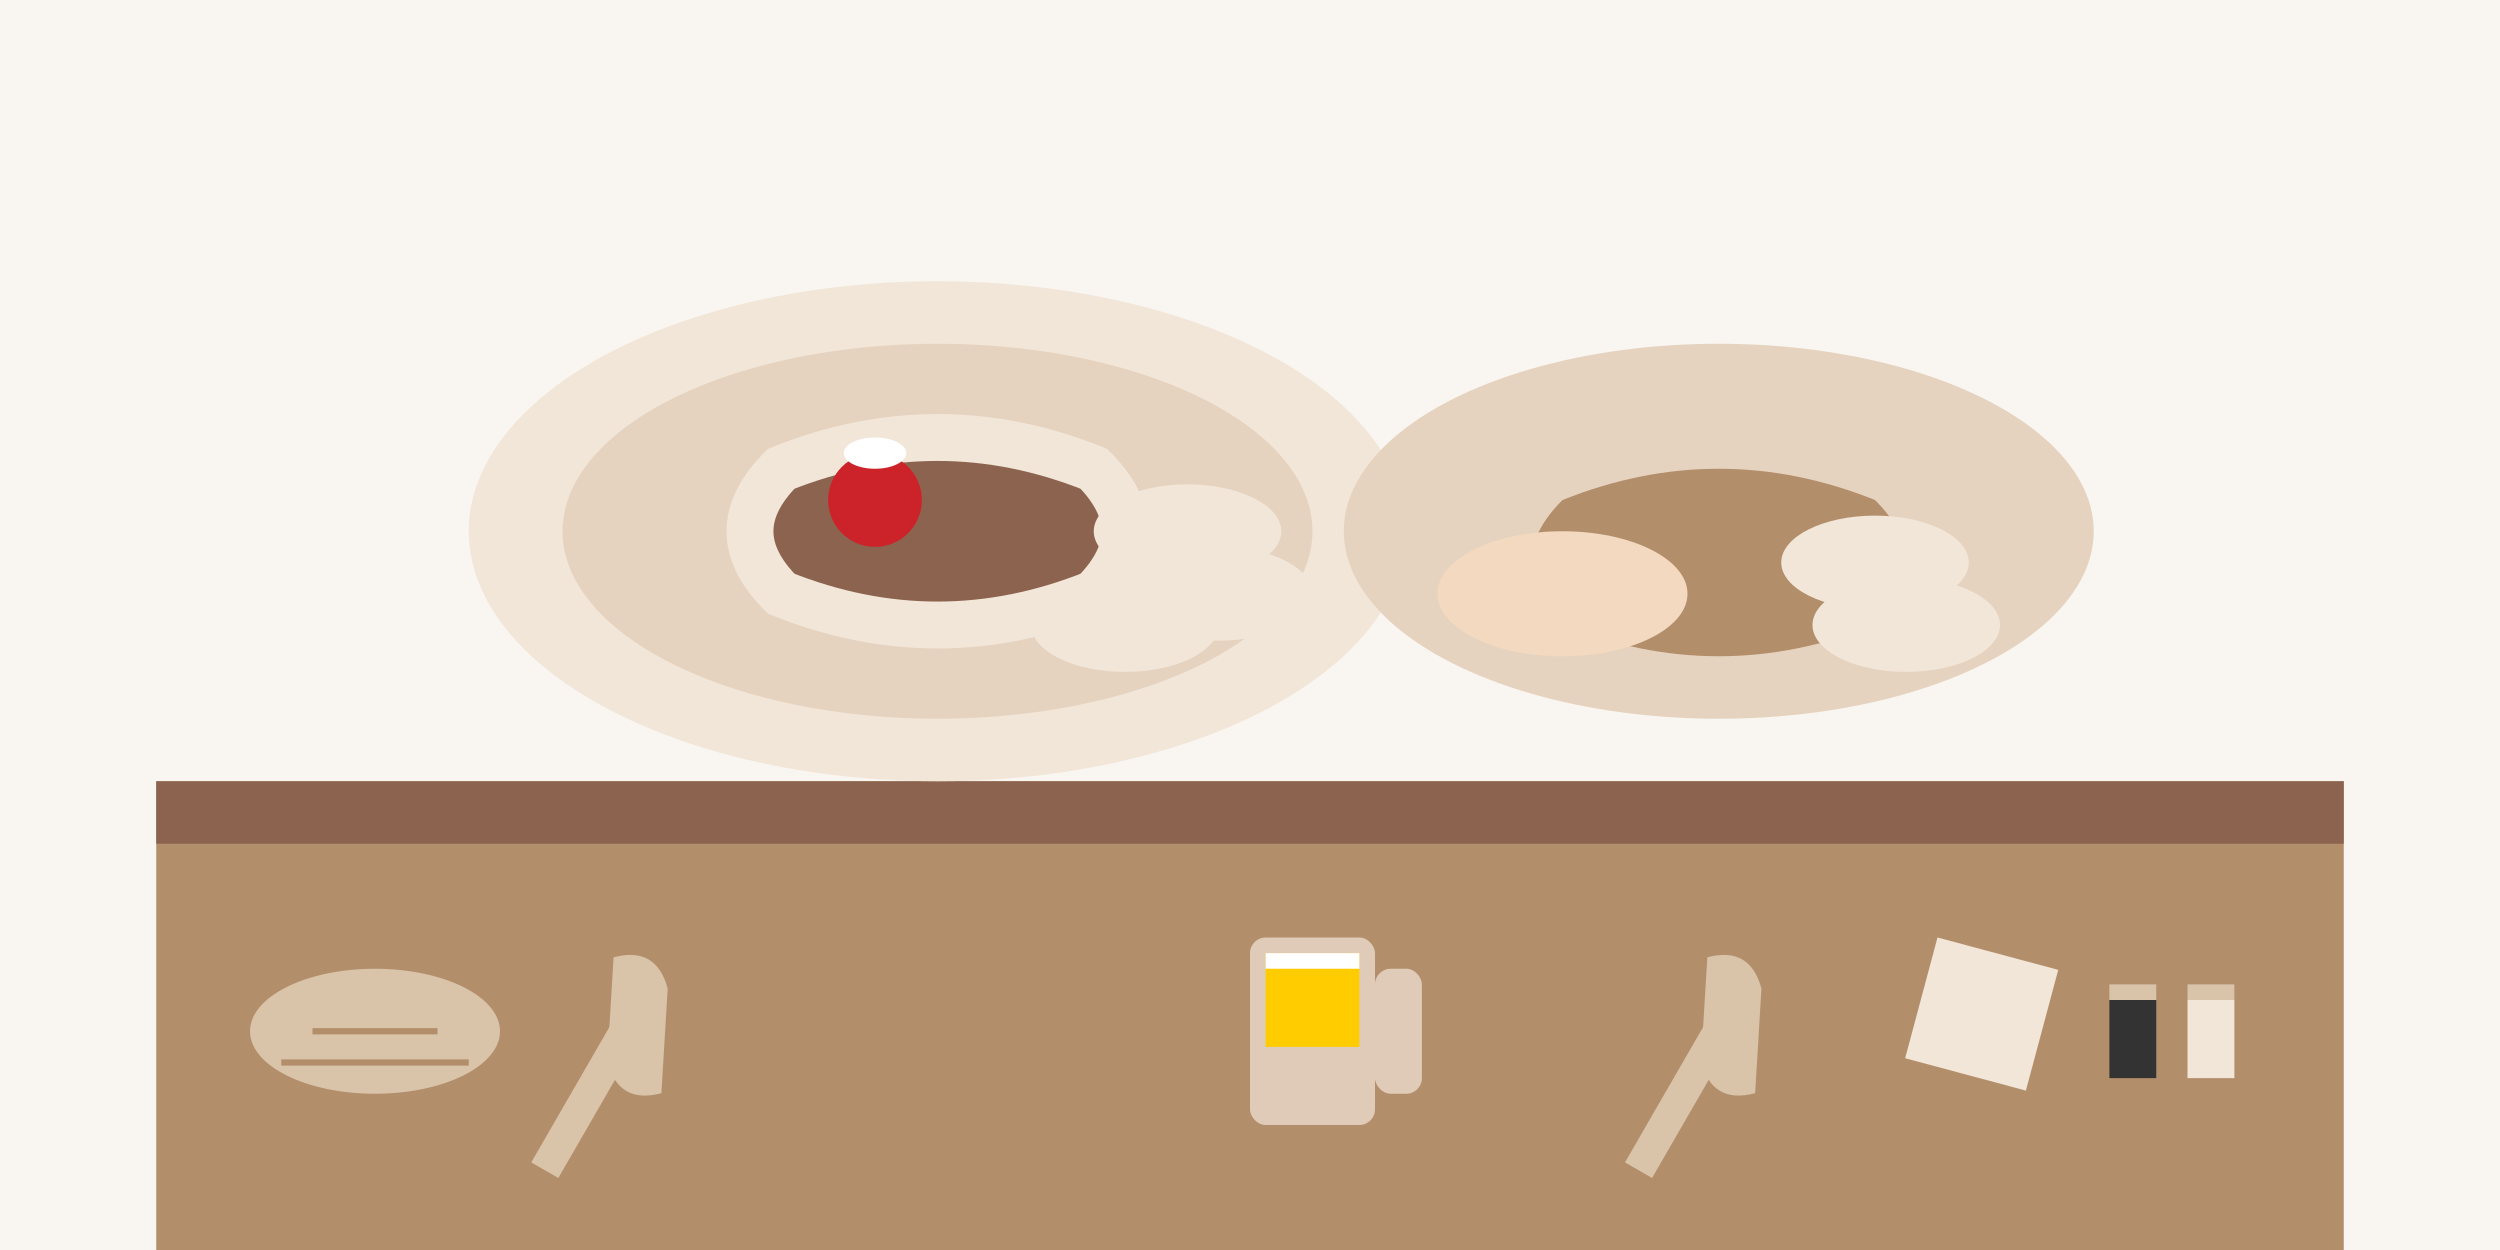
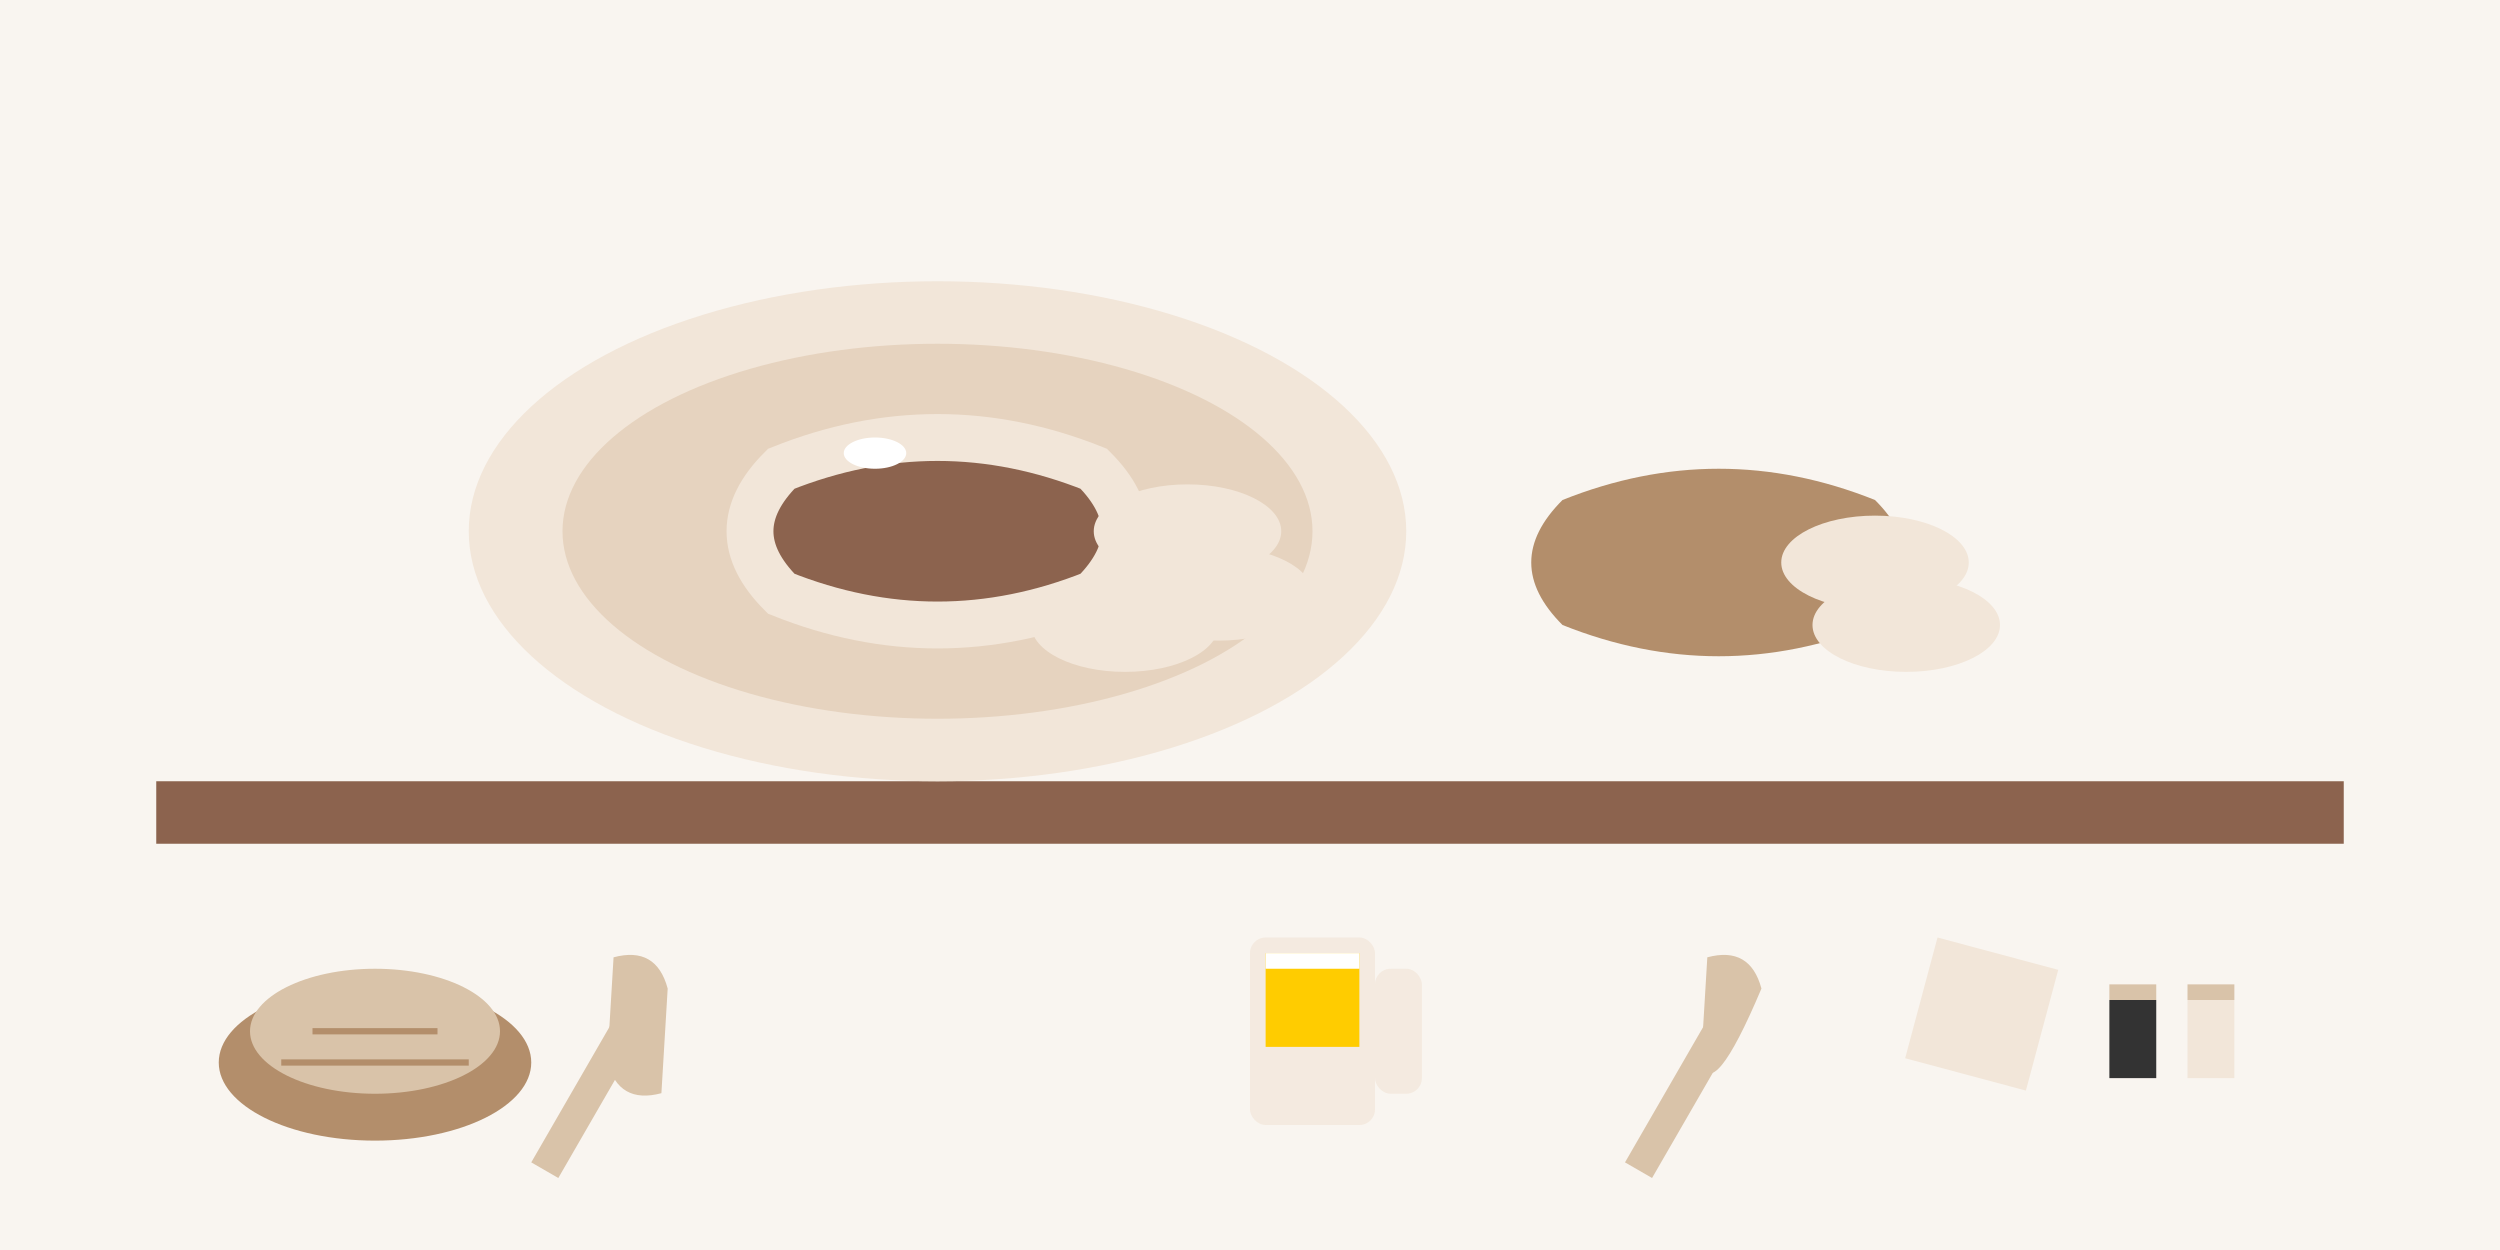
<svg xmlns="http://www.w3.org/2000/svg" viewBox="0 0 800 400">
  <rect width="800" height="400" fill="#f9f5f0" />
-   <rect x="50" y="250" width="700" height="150" fill="#b38e6b" />
  <rect x="50" y="250" width="700" height="20" fill="#8c634e" />
  <ellipse cx="300" cy="170" rx="150" ry="80" fill="#f2e6d9" />
  <ellipse cx="300" cy="170" rx="120" ry="60" fill="#e6d3bf" />
  <path d="M250 150 Q300 130 350 150 Q370 170 350 190 Q300 210 250 190 Q230 170 250 150 Z" fill="#8c634e" />
  <path d="M250 150 Q300 130 350 150 Q370 170 350 190 Q300 210 250 190 Q230 170 250 150 Z" fill="none" stroke="#f2e6d9" stroke-width="15" />
  <ellipse cx="380" cy="170" rx="30" ry="15" fill="#f2e6d9" />
  <ellipse cx="390" cy="190" rx="30" ry="15" fill="#f2e6d9" />
  <ellipse cx="360" cy="200" rx="30" ry="15" fill="#f2e6d9" />
-   <circle cx="280" cy="160" r="15" fill="#cc2229" />
  <ellipse cx="280" cy="145" rx="10" ry="5" fill="#ffffff" />
-   <ellipse cx="550" cy="170" rx="120" ry="60" fill="#e6d3bf" />
  <path d="M500 160 Q550 140 600 160 Q620 180 600 200 Q550 220 500 200 Q480 180 500 160 Z" fill="#b38e6b" />
-   <ellipse cx="500" cy="190" rx="40" ry="20" fill="#f2d9bf" />
  <ellipse cx="600" cy="180" rx="30" ry="15" fill="#f2e6d9" />
  <ellipse cx="610" cy="200" rx="30" ry="15" fill="#f2e6d9" />
  <rect x="200" y="320" width="10" height="60" fill="#d9c3a9" transform="rotate(30, 200, 320)" />
  <path d="M190 310 Q200 300 210 310 L225 340 Q215 350 205 340 Z" fill="#d9c3a9" transform="rotate(30, 200, 320)" />
  <rect x="550" y="320" width="10" height="60" fill="#d9c3a9" transform="rotate(30, 550, 320)" />
-   <path d="M540 310 Q550 300 560 310 L575 340 Q565 350 555 340 Z" fill="#d9c3a9" transform="rotate(30, 550, 320)" />
+   <path d="M540 310 Q550 300 560 310 Q565 350 555 340 Z" fill="#d9c3a9" transform="rotate(30, 550, 320)" />
  <rect x="400" y="300" width="40" height="60" rx="5" fill="#f2e6d9" fill-opacity="0.7" />
  <rect x="440" y="310" width="15" height="40" rx="5" fill="#f2e6d9" fill-opacity="0.7" />
  <rect x="405" y="305" width="30" height="30" fill="#ffcc00" />
  <rect x="405" y="305" width="30" height="5" fill="#ffffff" />
  <ellipse cx="120" cy="340" rx="50" ry="25" fill="#b38e6b" />
  <ellipse cx="120" cy="330" rx="40" ry="20" fill="#d9c3a9" />
  <path d="M100 330 L140 330" fill="none" stroke="#b38e6b" stroke-width="2" />
  <path d="M90 340 L150 340" fill="none" stroke="#b38e6b" stroke-width="2" />
  <rect x="700" y="320" width="15" height="25" fill="#f2e6d9" />
  <rect x="700" y="315" width="15" height="5" fill="#d9c3a9" />
  <rect x="675" y="320" width="15" height="25" fill="#333333" />
  <rect x="675" y="315" width="15" height="5" fill="#d9c3a9" />
  <rect x="620" y="300" width="40" height="40" fill="#f2e6d9" transform="rotate(15, 620, 300)" />
</svg>